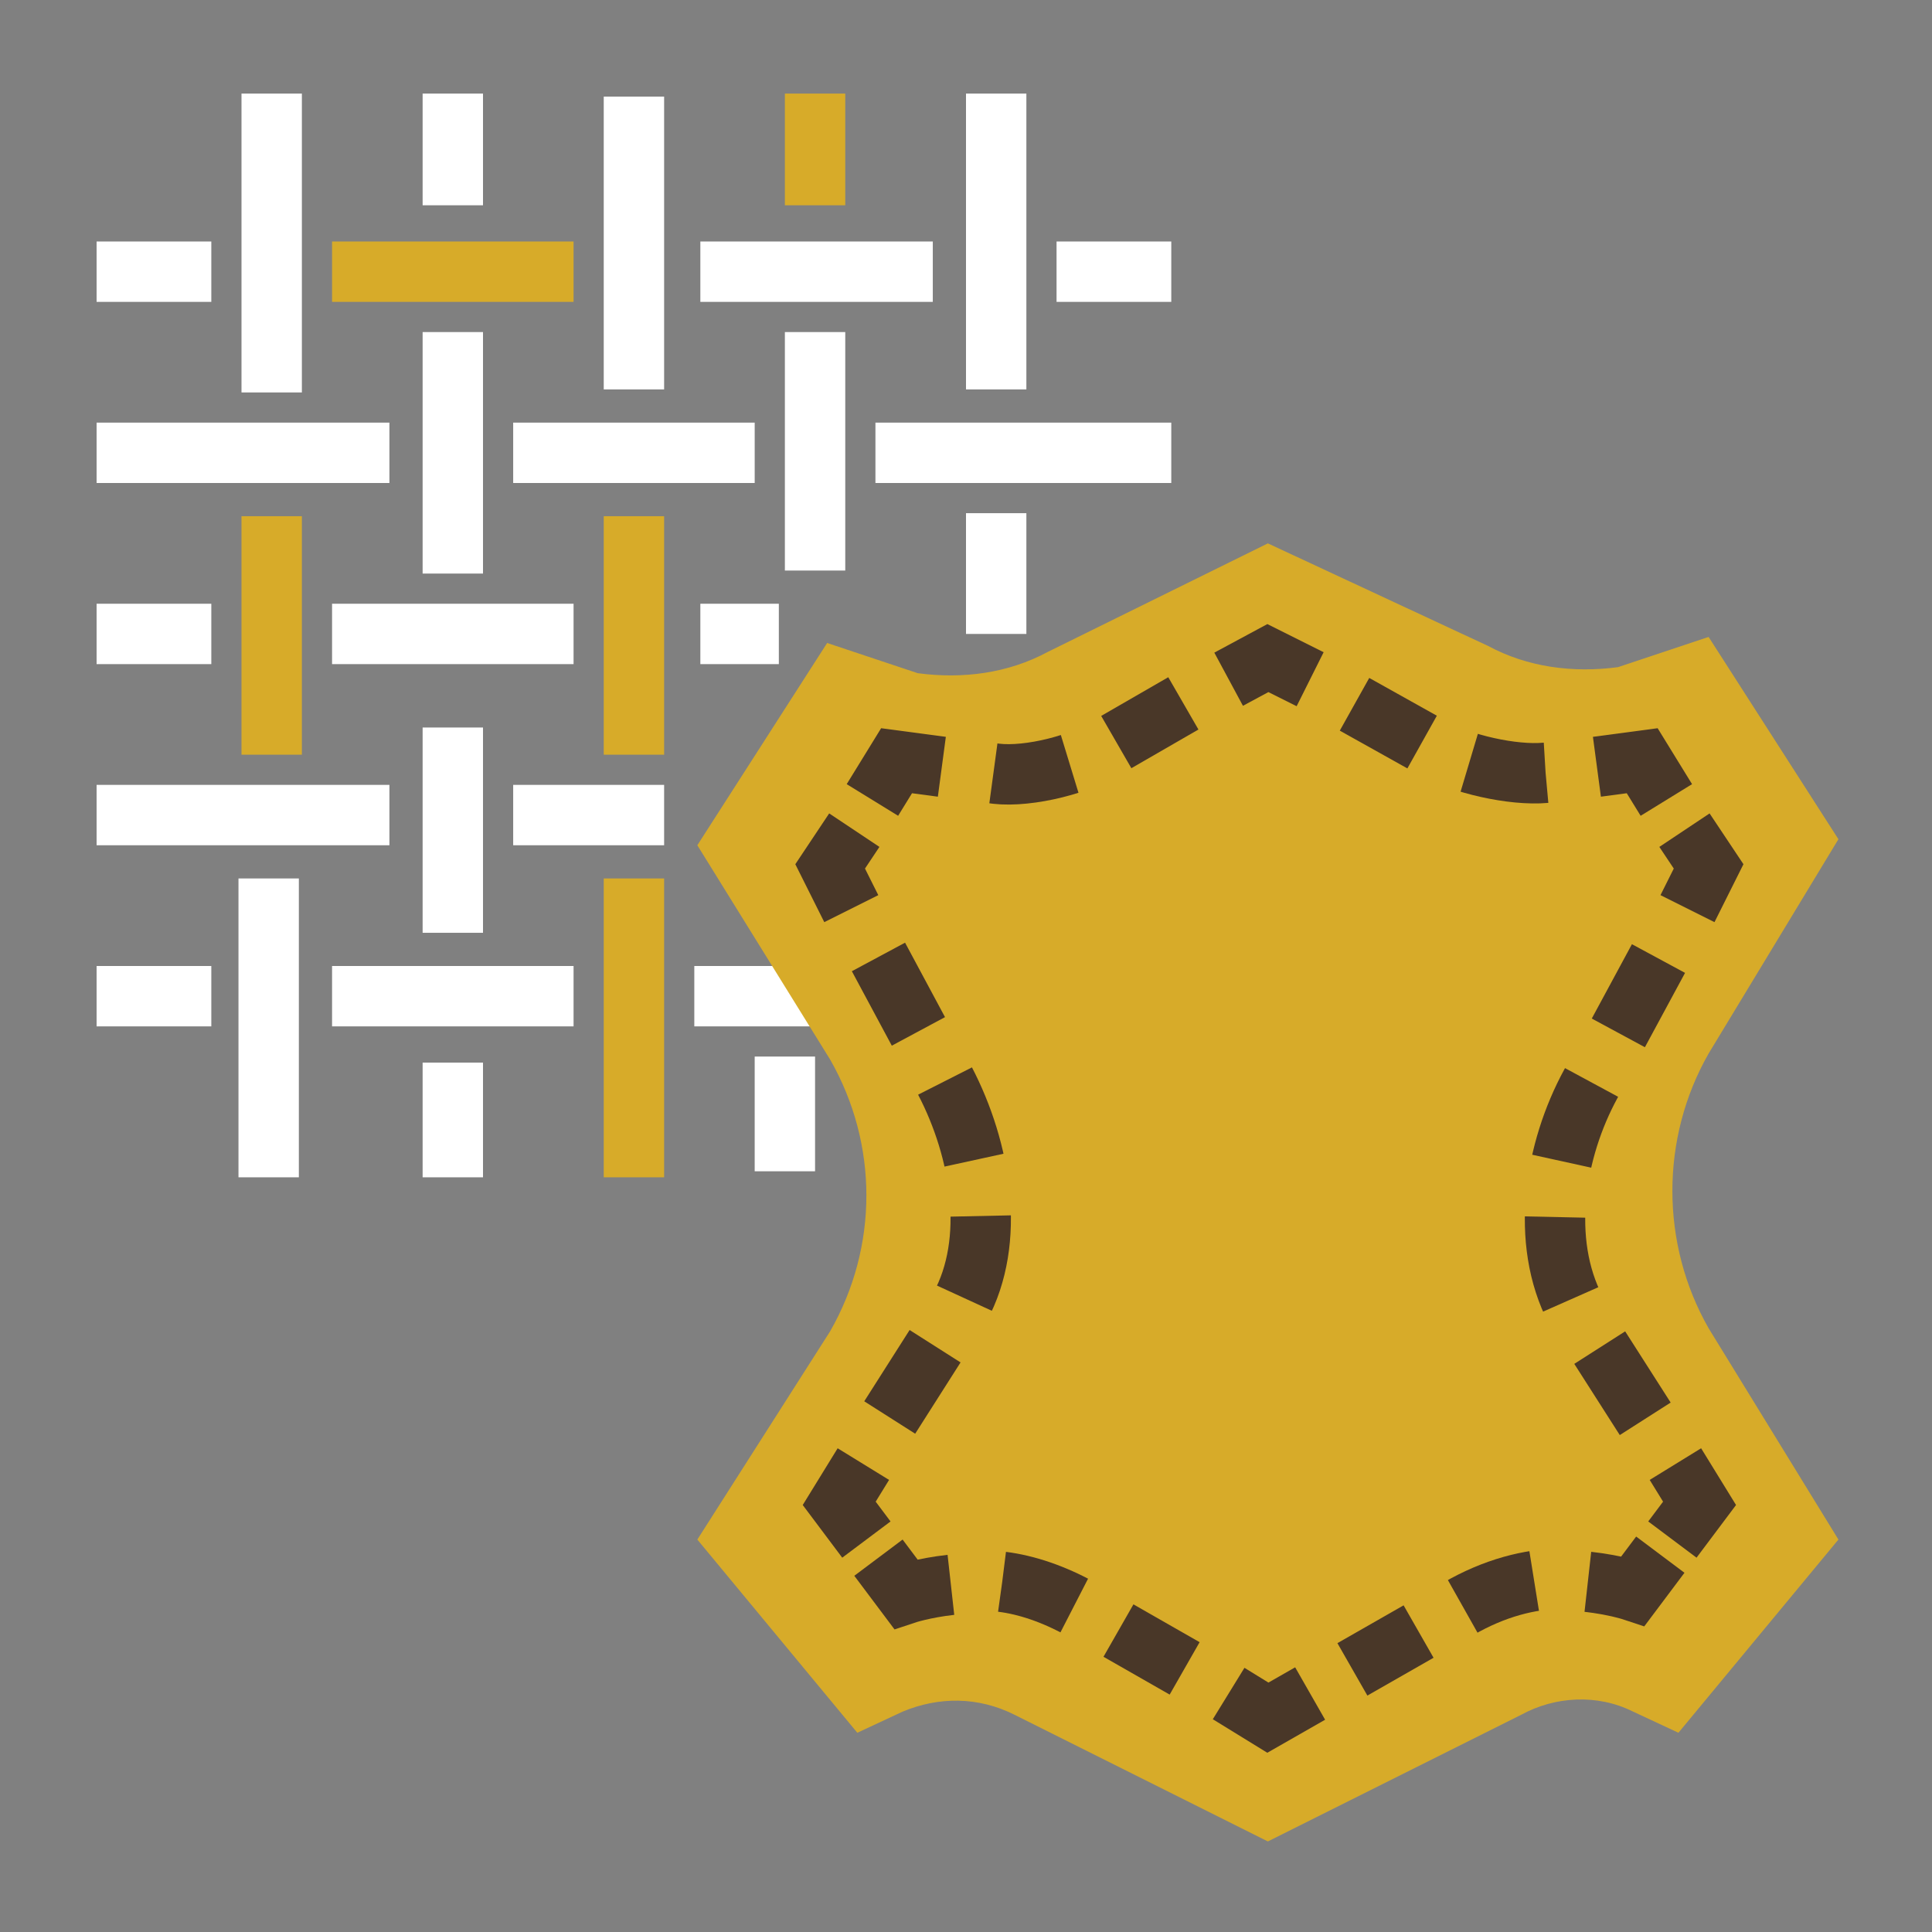
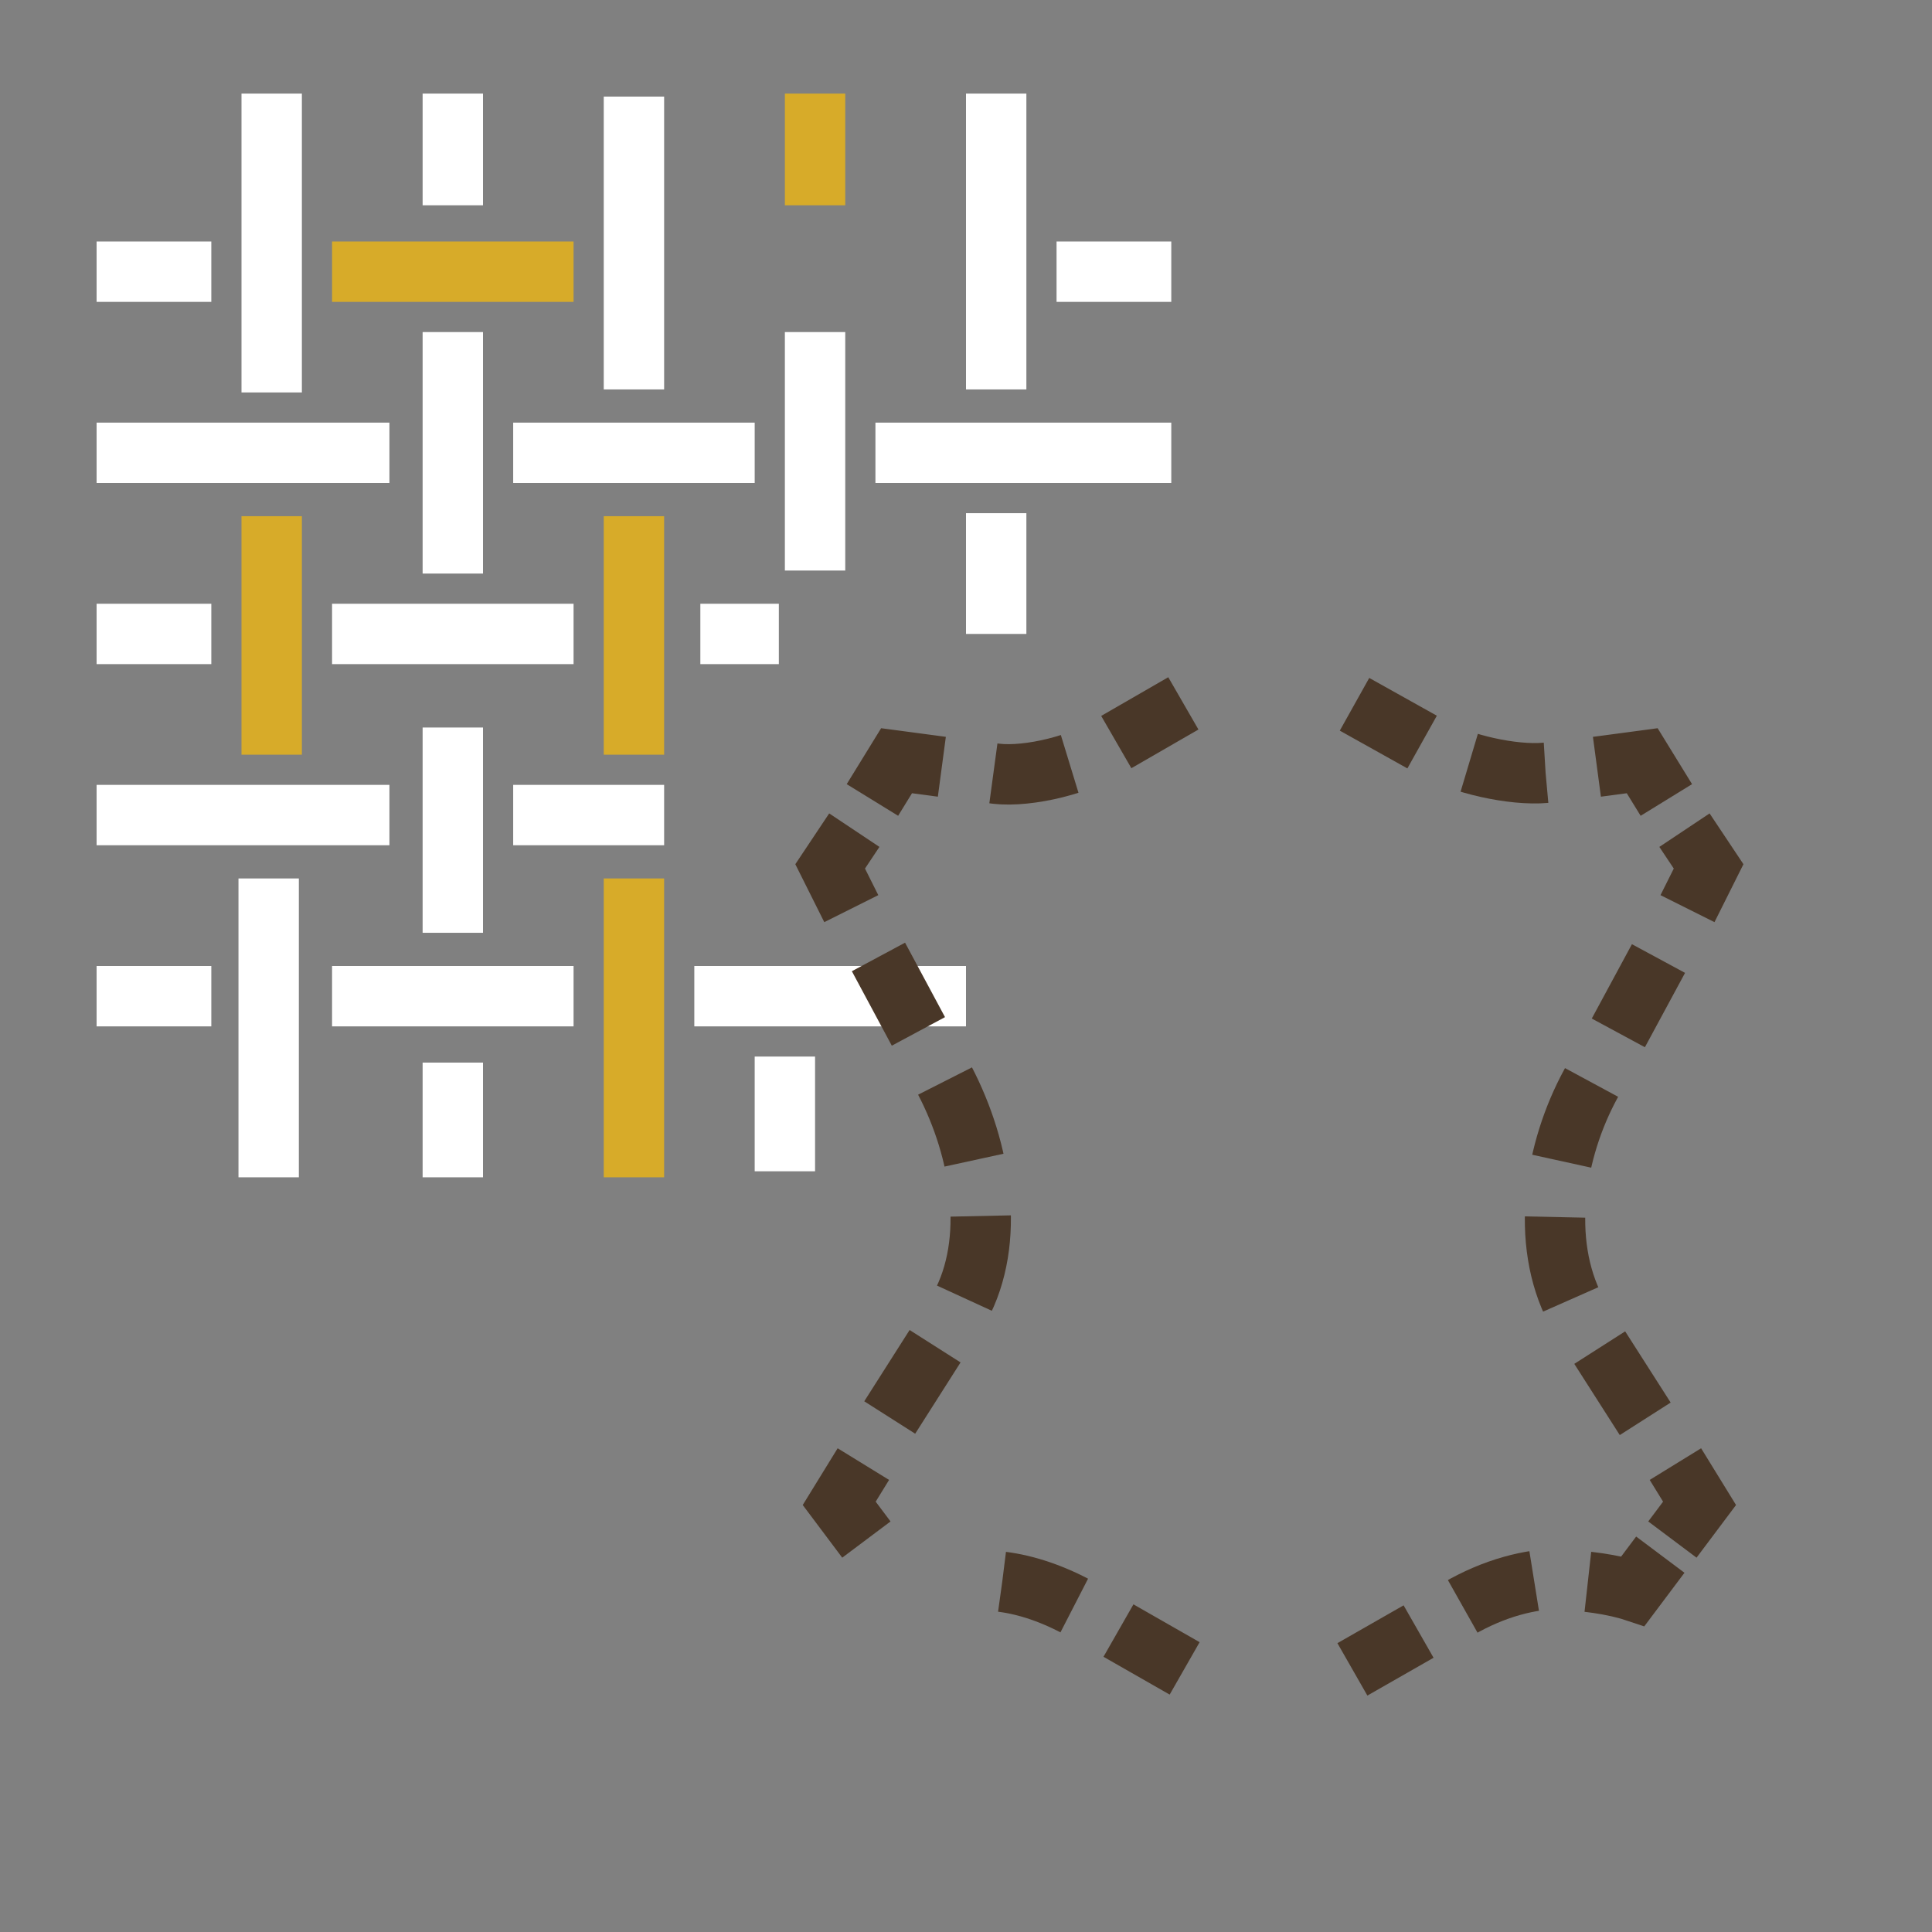
<svg xmlns="http://www.w3.org/2000/svg" version="1.1" id="Layer_1" x="0px" y="0px" viewBox="0 0 64 64" style="enable-background:new 0 0 64 64;" xml:space="preserve">
  <rect x="0" y="0" width="64" height="64" fill="#808080" stroke="none" />
  <style type="text/css"> .st0{fill:none;stroke:#FFFFFF;stroke-width:2;stroke-miterlimit:10;} .st1{fill:none;stroke:#D7AB29;stroke-width:2;stroke-miterlimit:10;} .st2{fill:#D7AB29;} .st3{fill:none;stroke:#493728;stroke-width:2;stroke-miterlimit:10;} .st4{fill:none;stroke:#493728;stroke-width:2;stroke-miterlimit:10;stroke-dasharray:2.525,1.683;} .st5{fill:none;stroke:#493728;stroke-width:2;stroke-miterlimit:10;stroke-dasharray:2.799,1.866;} .st6{fill:none;stroke:#493728;stroke-width:2;stroke-miterlimit:10;stroke-dasharray:2.565,1.71;} </style>
  <g>
    <line class="st0" x1="9" y1="3.1" x2="9" y2="13" />
    <line class="st0" x1="15" y1="3.1" x2="15" y2="6.8" />
    <line class="st0" x1="15" y1="35.2" x2="15" y2="39" />
    <line class="st0" x1="15" y1="11" x2="15" y2="19" />
    <line class="st0" x1="15" y1="24.1" x2="15" y2="30.9" />
    <line class="st1" x1="9" y1="17.1" x2="9" y2="25" />
    <line class="st0" x1="8.9" y1="29.1" x2="8.9" y2="39" />
    <line class="st0" x1="33" y1="3.1" x2="33" y2="12.9" />
    <line class="st0" x1="33" y1="17" x2="33" y2="21" />
    <line class="st0" x1="21" y1="3.2" x2="21" y2="12.9" />
    <line class="st1" x1="27" y1="3.1" x2="27" y2="6.8" />
    <line class="st0" x1="26" y1="35" x2="26" y2="38.8" />
    <line class="st0" x1="27" y1="11" x2="27" y2="18.9" />
    <line class="st1" x1="21" y1="17.1" x2="21" y2="25" />
    <line class="st1" x1="21" y1="29.1" x2="21" y2="39" />
    <line class="st0" x1="38.8" y1="9" x2="35" y2="9" />
    <line class="st0" x1="7" y1="9" x2="3.2" y2="9" />
-     <line class="st0" x1="30.9" y1="9" x2="23.2" y2="9" />
    <line class="st1" x1="19" y1="9" x2="11" y2="9" />
    <line class="st0" x1="7" y1="33" x2="3.2" y2="33" />
    <line class="st0" x1="32" y1="33" x2="23" y2="33" />
    <line class="st0" x1="19" y1="33" x2="11" y2="33" />
    <line class="st0" x1="22" y1="27" x2="17" y2="27" />
    <line class="st0" x1="12.9" y1="27" x2="3.2" y2="27" />
    <line class="st0" x1="38.8" y1="15" x2="29" y2="15" />
    <line class="st0" x1="7" y1="21" x2="3.2" y2="21" />
    <line class="st0" x1="25.8" y1="21" x2="23.2" y2="21" />
    <line class="st0" x1="19" y1="21" x2="11" y2="21" />
    <line class="st0" x1="25" y1="15" x2="17" y2="15" />
    <line class="st0" x1="12.9" y1="15" x2="3.2" y2="15" />
  </g>
-   <path class="st2" d="M56.6,34.9l4.3-7.1l-4.3-6.7l-3,1c-1.5,0.2-3,0-4.3-0.7L42,18l-7.3,3.6c-1.3,0.7-2.8,0.9-4.3,0.7l-3-1l-4.3,6.7 l4.4,7.1c1.6,2.8,1.6,6.2,0,9l-4.4,6.9l5.3,6.4l1.5-0.7c1.2-0.5,2.5-0.5,3.7,0.1L42,61l8.4-4.2c1.1-0.6,2.5-0.7,3.7-0.1l1.5,0.7 l5.3-6.4L56.6,44C55,41.2,55,37.7,56.6,34.9z" />
  <g>
    <g>
-       <polyline class="st3" points="40.7,56.1 42,56.9 43.4,56.1 " />
      <path class="st4" d="M44.8,55.3l3.5-2c1.2-0.7,2.4-1,3.4-1" />
      <path class="st3" d="M52.6,52.4c0.9,0.1,1.5,0.3,1.5,0.3l0.9-1.2" />
      <polyline class="st3" points="55.4,51 56.3,49.8 55.5,48.5 " />
      <path class="st5" d="M54.5,47l-2.3-3.6c-1.2-2.3-0.7-5.3,0.5-7.5l2.7-5" />
      <polyline class="st3" points="55.9,30.1 56.6,28.7 55.8,27.5 " />
      <polyline class="st3" points="55.2,26.5 54.4,25.2 52.9,25.4 " />
      <path class="st6" d="M51.2,25.6c-1.1,0.1-2.8-0.3-3.7-0.8l-3.4-1.9" />
-       <polyline class="st3" points="43.4,22.5 42,21.8 42,21.8 40.7,22.5 " />
      <path class="st6" d="M39.2,23.3l-2.6,1.5c-1,0.6-2.8,1-3.8,0.8l-0.7-0.1" />
      <polyline class="st3" points="31.2,25.4 29.7,25.2 28.9,26.5 " />
      <polyline class="st3" points="28.3,27.5 27.5,28.7 28.2,30.1 " />
      <path class="st5" d="M29.1,31.7l2.2,4.1c1.2,2.3,1.7,5.3,0.5,7.5l-2.8,4.4" />
      <polyline class="st3" points="28.6,48.5 27.8,49.8 28.7,51 " />
-       <path class="st3" d="M29.1,51.6l0.9,1.2c0,0,0.6-0.2,1.5-0.3" />
      <path class="st4" d="M33.2,52.4c0.8,0.1,1.7,0.4,2.6,0.9l4.2,2.4" />
    </g>
  </g>
</svg>